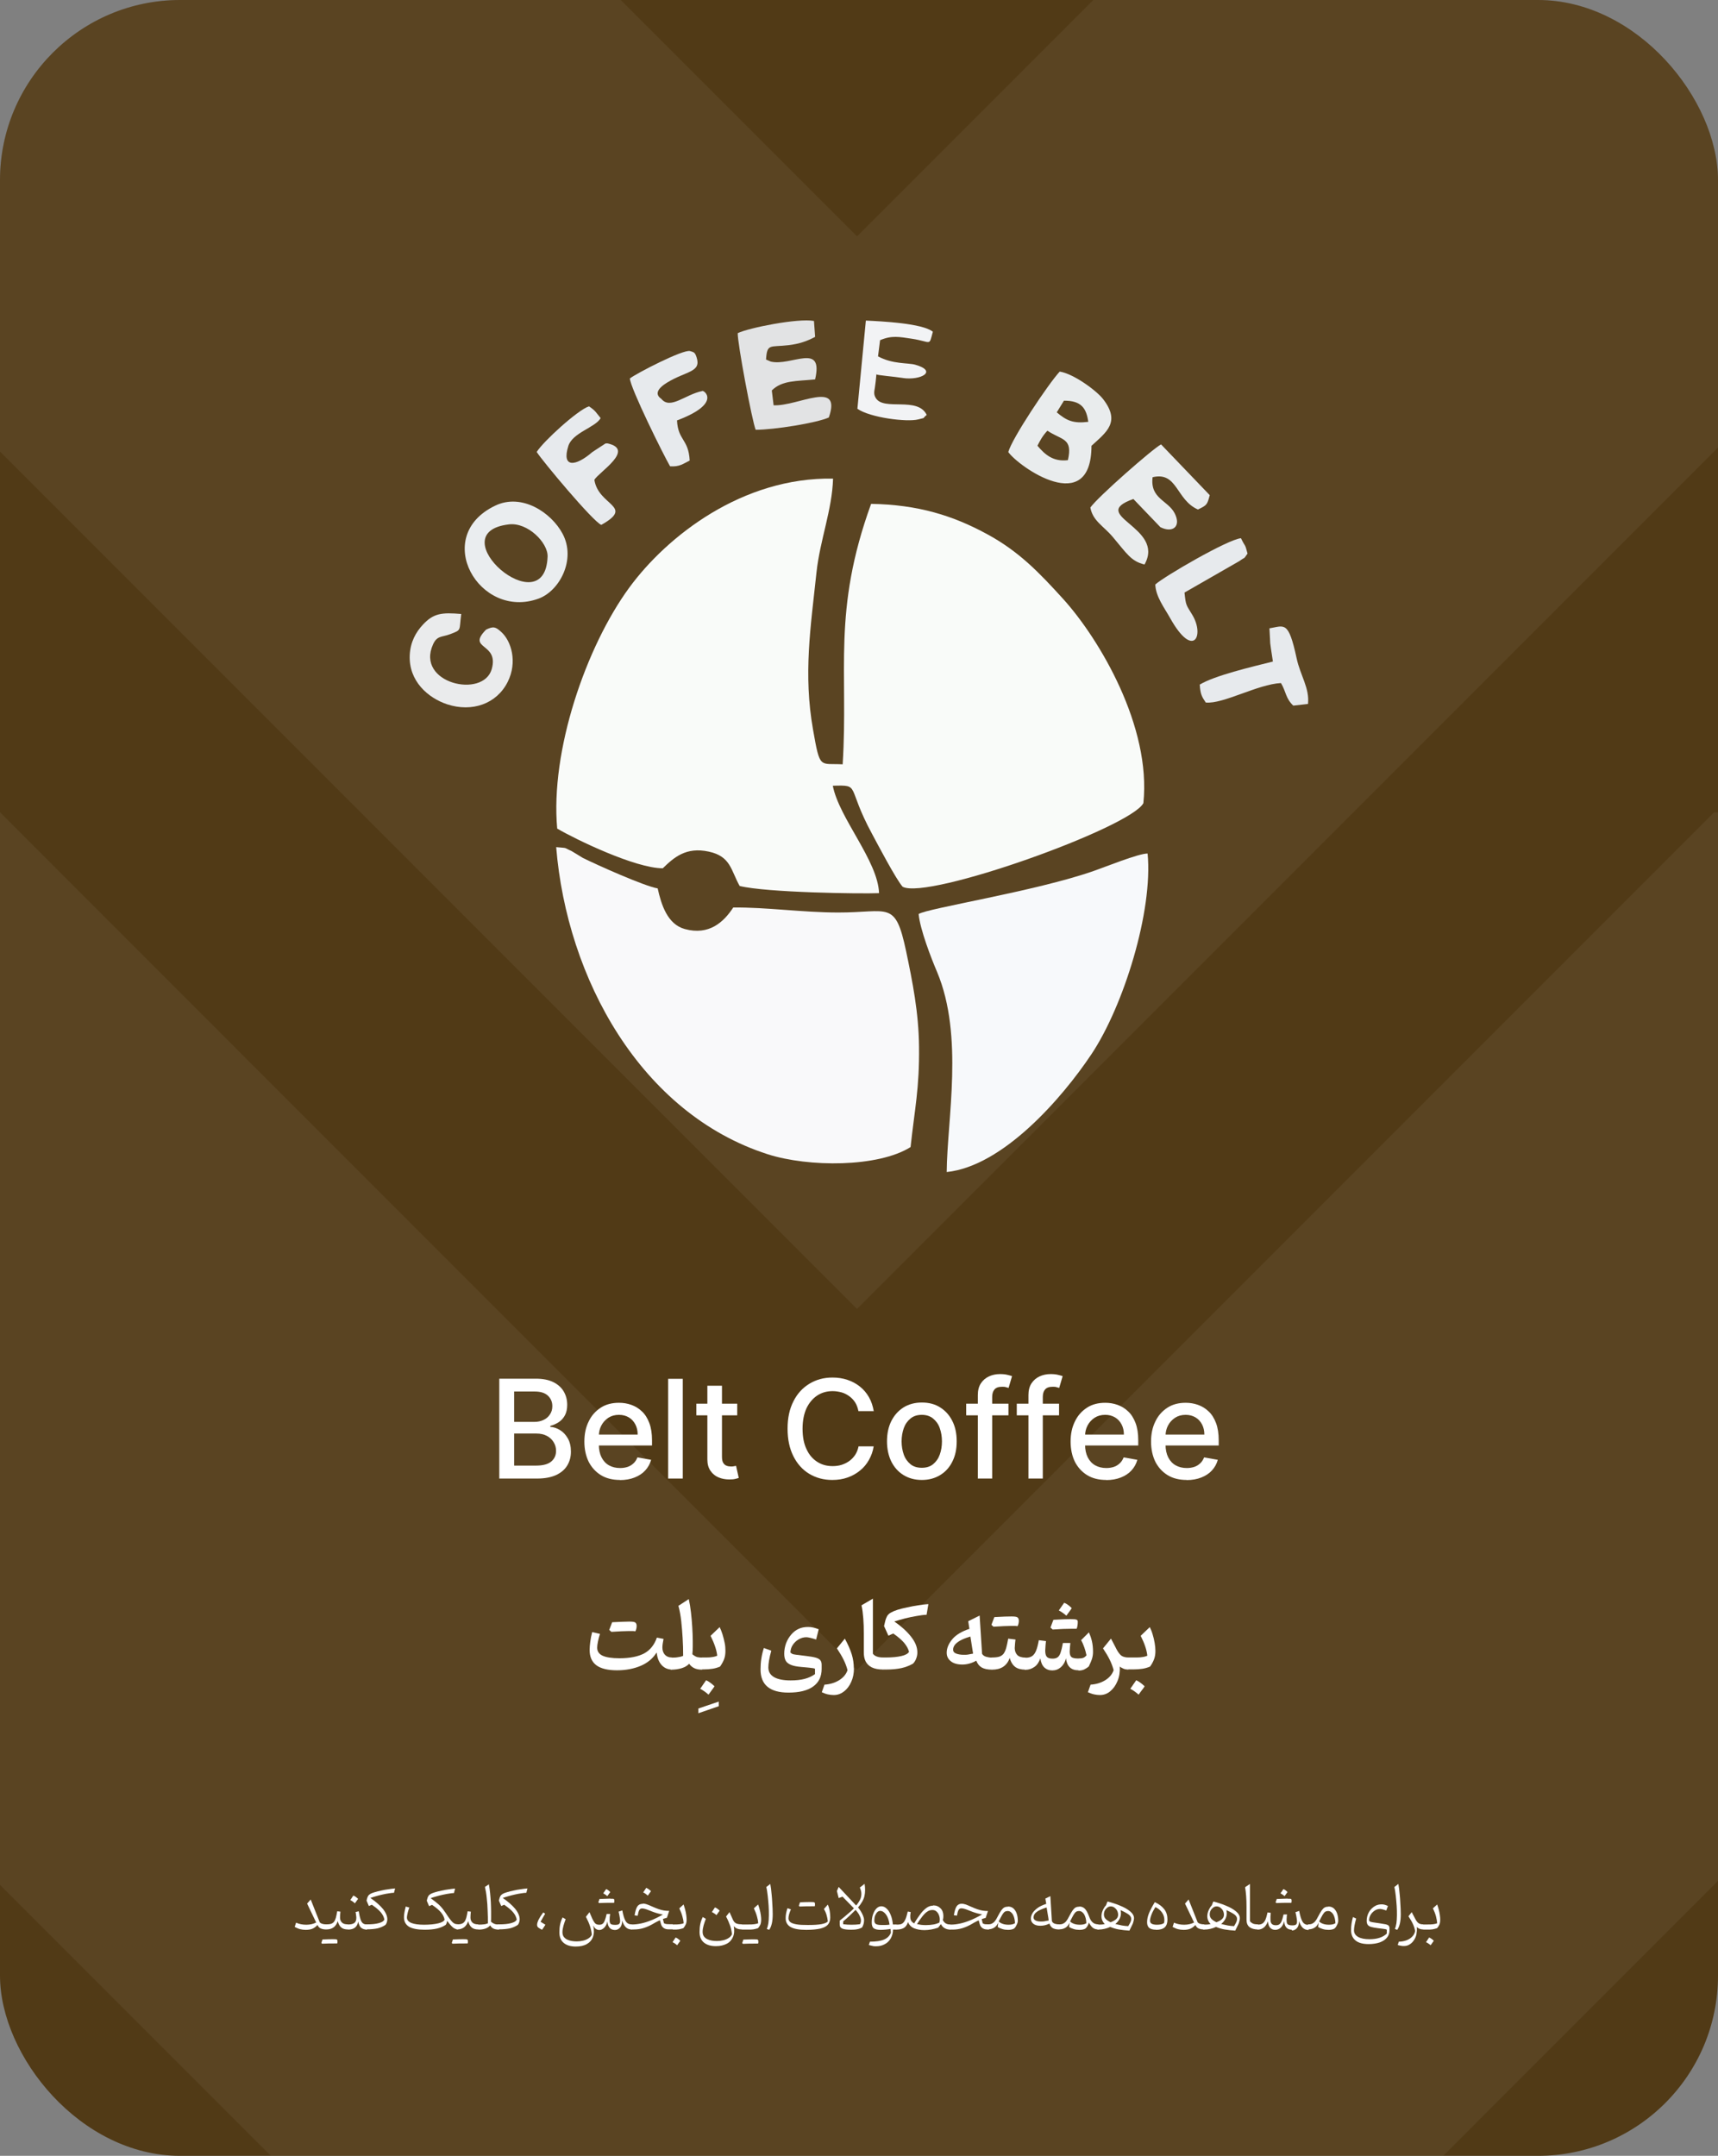
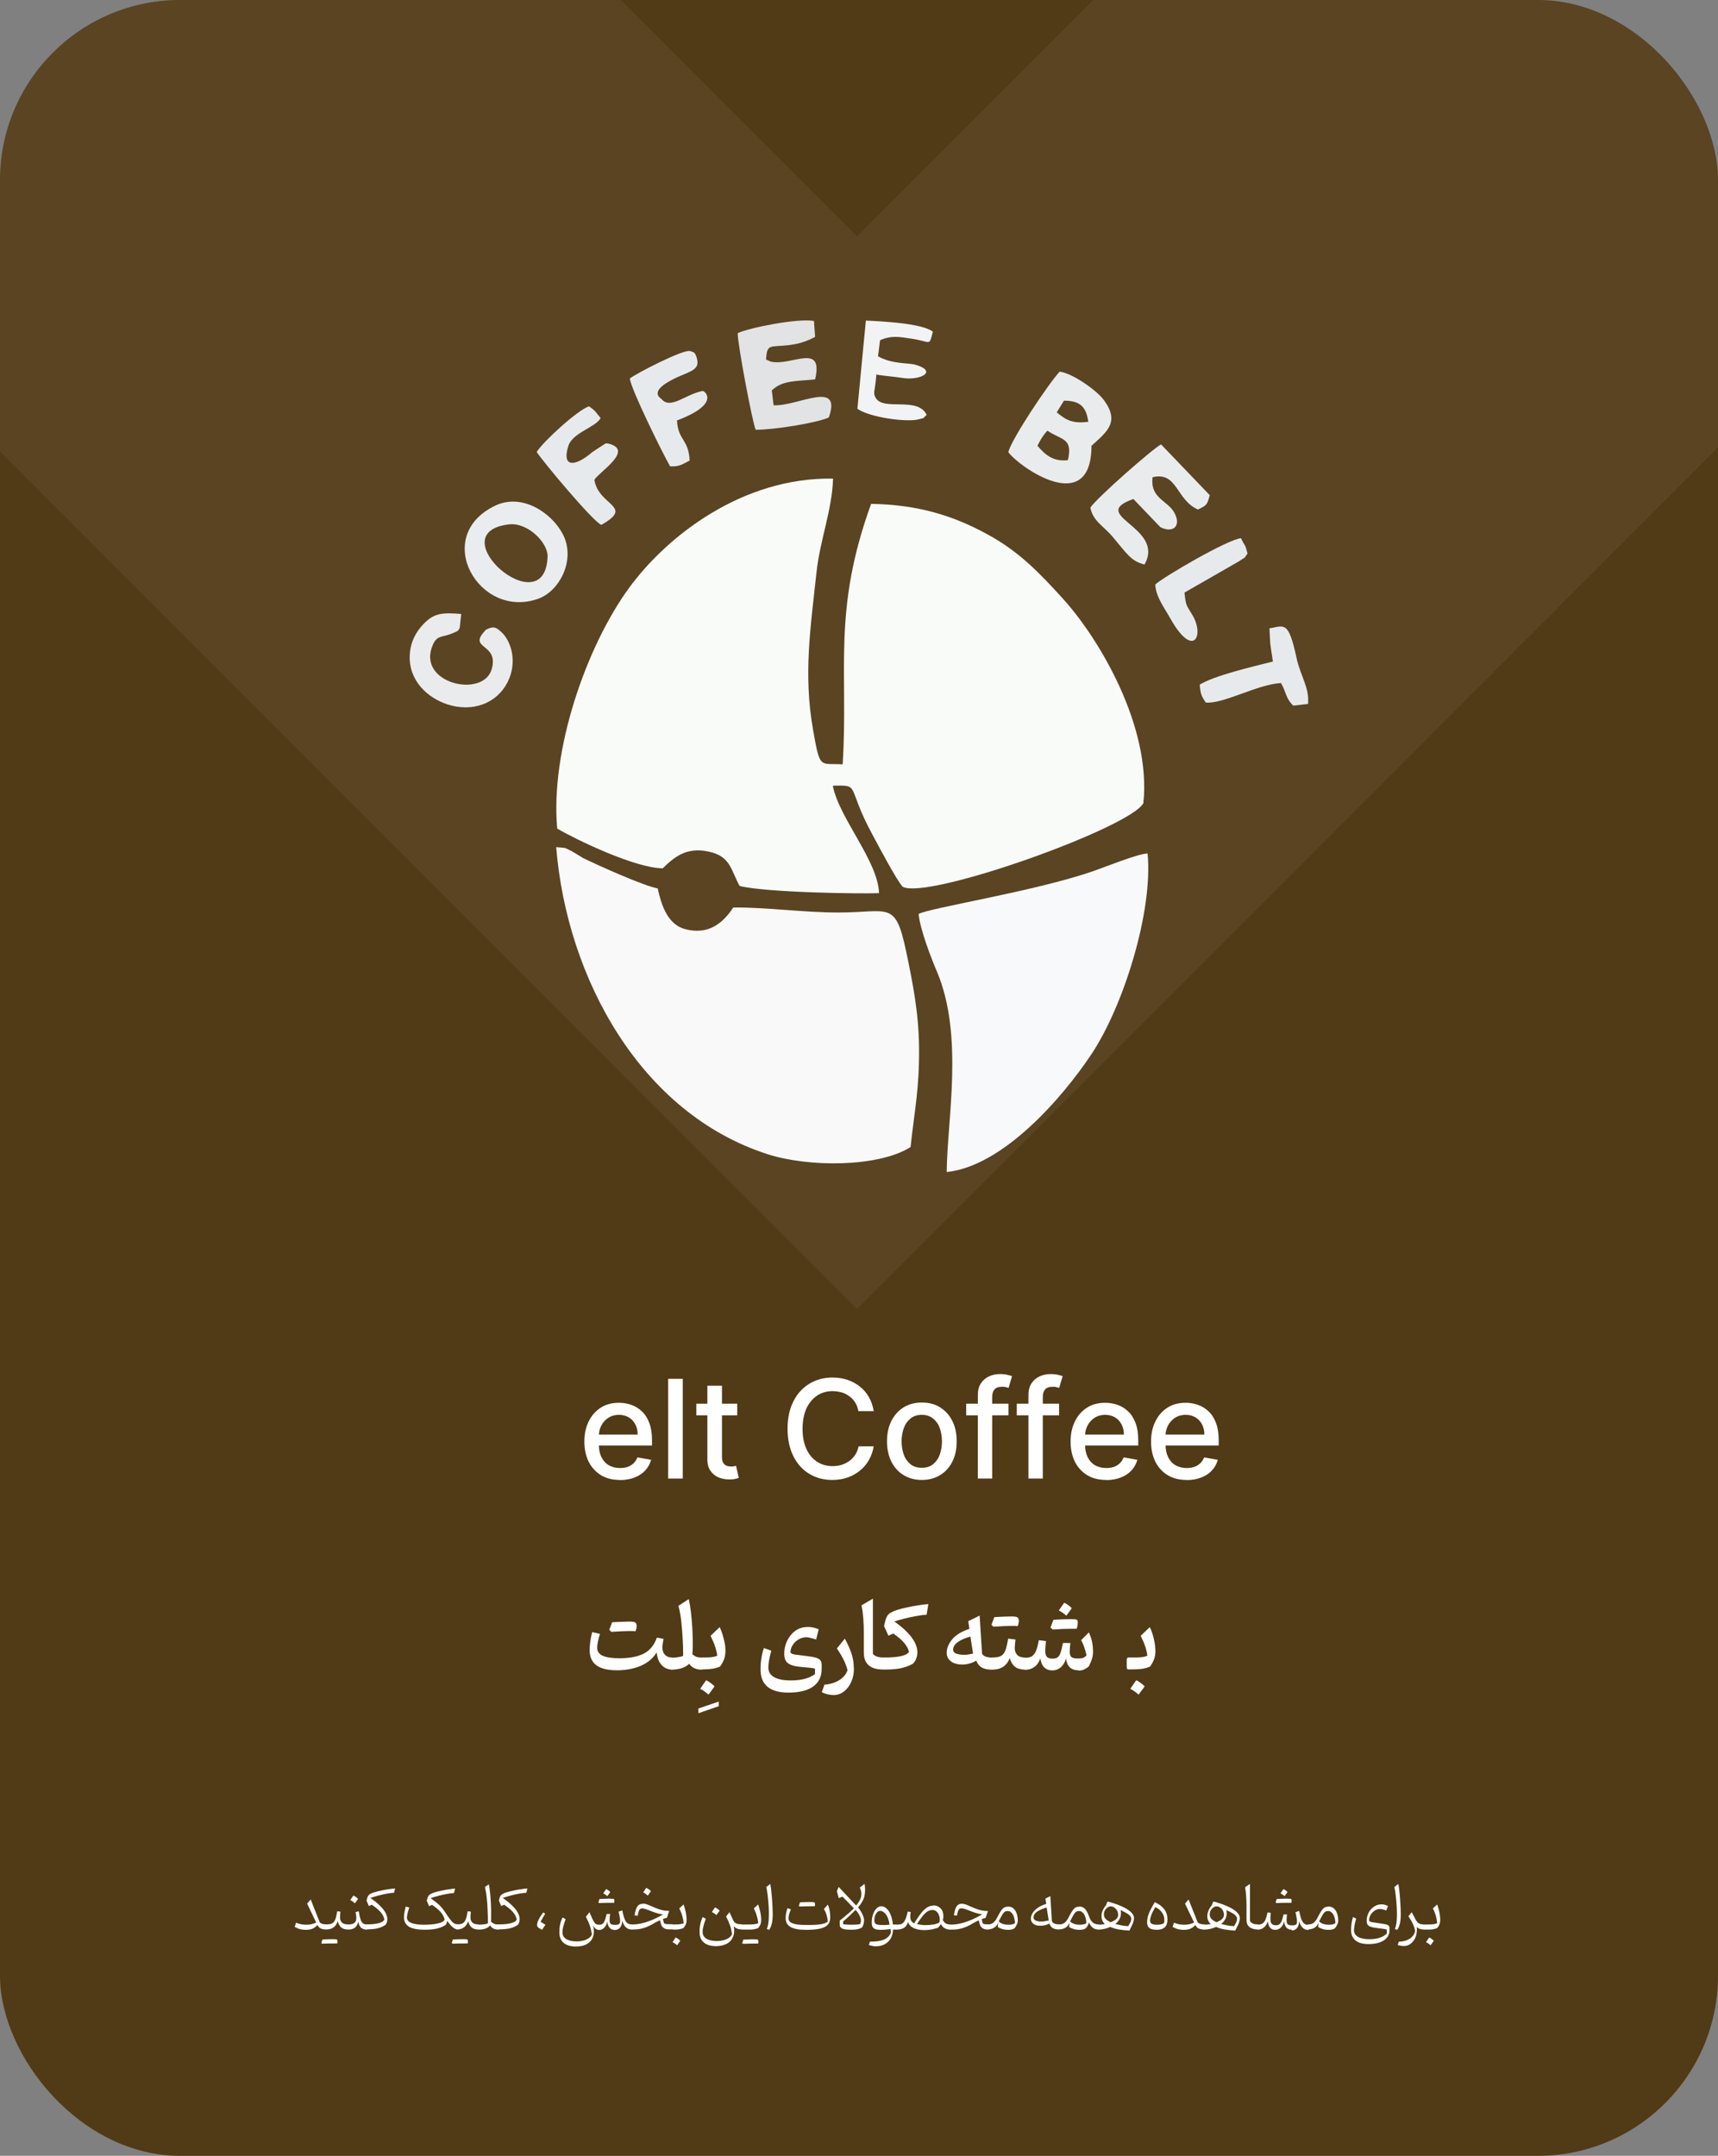
<svg xmlns="http://www.w3.org/2000/svg" id="Layer_2" data-name="Layer 2" viewBox="0 0 134.09 168.19">
  <rect x="0" y="0" width="134.09" height="168.19" fill="#808080" stroke="none" />
  <defs>
    <style>
      .cls-1 {
        fill: none;
      }

      .cls-2 {
        clip-path: url(#clippath);
      }

      .cls-3 {
        opacity: .12;
      }

      .cls-4 {
        fill: #fff;
      }

      .cls-5 {
        fill: #513a16;
      }

      .cls-6 {
        opacity: .44;
      }

      .cls-7 {
        fill: #f7f9fb;
      }

      .cls-7, .cls-8, .cls-9, .cls-10, .cls-11, .cls-12, .cls-13, .cls-14, .cls-15 {
        fill-rule: evenodd;
      }

      .cls-8 {
        fill: #f9f9fa;
      }

      .cls-9 {
        fill: #f9fbf9;
      }

      .cls-10 {
        fill: #f2f3f5;
      }

      .cls-11 {
        fill: #eaebec;
      }

      .cls-12 {
        fill: #eaedef;
      }

      .cls-13 {
        fill: #e2e3e4;
      }

      .cls-14 {
        fill: #e7eaed;
      }

      .cls-15 {
        fill: #e9eced;
      }
    </style>
    <clipPath id="clippath">
      <rect class="cls-1" width="134.09" height="168.19" rx="14.06" ry="14.06" />
    </clipPath>
  </defs>
  <g id="Layer_1-2" data-name="Layer 1">
    <g>
      <rect class="cls-5" width="134.09" height="168.19" rx="14.06" ry="14.06" />
      <g class="cls-6">
        <g class="cls-2">
          <g>
            <g class="cls-3">
              <polygon class="cls-4" points="133.79 -48.46 66.89 18.44 0 -48.45 0 35.23 66.89 102.12 134.09 34.92 134.09 -48.46 133.79 -48.46" />
            </g>
            <g class="cls-3">
-               <polygon class="cls-4" points="133.79 63.37 66.89 130.27 0 63.37 0 147.05 66.89 213.95 134.09 146.74 134.09 63.37 133.79 63.37" />
-             </g>
+               </g>
          </g>
        </g>
      </g>
      <g>
-         <path class="cls-4" d="M38.97,115.34v-7.78h2.85c.55,0,1.01,.09,1.37,.27,.36,.18,.63,.42,.81,.73s.27,.65,.27,1.04c0,.32-.06,.6-.18,.82s-.28,.4-.48,.53c-.2,.13-.42,.23-.66,.29v.08c.26,.01,.51,.1,.76,.25,.25,.15,.45,.37,.61,.65,.16,.28,.24,.62,.24,1.03s-.09,.75-.28,1.07c-.19,.32-.47,.56-.86,.75-.39,.18-.88,.28-1.49,.28h-2.98Zm1.17-4.41h1.57c.26,0,.5-.05,.71-.15,.21-.1,.38-.24,.5-.43,.13-.18,.19-.4,.19-.65,0-.32-.11-.59-.34-.81-.23-.22-.57-.33-1.04-.33h-1.6v2.37Zm0,3.41h1.69c.56,0,.96-.11,1.21-.33s.36-.49,.36-.82c0-.25-.06-.47-.19-.68s-.3-.37-.53-.49c-.23-.12-.5-.18-.81-.18h-1.74v2.49Z" />
        <path class="cls-4" d="M48.39,115.46c-.57,0-1.07-.12-1.48-.37-.41-.25-.73-.6-.96-1.04-.22-.45-.34-.98-.34-1.58s.11-1.12,.34-1.58c.22-.46,.54-.81,.94-1.07s.88-.38,1.42-.38c.33,0,.65,.05,.96,.16,.31,.11,.59,.28,.83,.51,.25,.23,.44,.54,.58,.91s.21,.82,.21,1.35v.4h-4.64v-.85h3.52c0-.3-.06-.56-.18-.79-.12-.23-.29-.42-.51-.55-.22-.13-.48-.2-.77-.2-.32,0-.6,.08-.83,.23-.24,.16-.42,.36-.55,.61s-.19,.52-.19,.81v.67c0,.39,.07,.72,.21,1,.14,.27,.33,.48,.58,.62,.25,.14,.54,.21,.87,.21,.21,0,.41-.03,.59-.09,.18-.06,.33-.16,.46-.28,.13-.12,.23-.28,.3-.46l1.07,.19c-.09,.32-.24,.59-.46,.83-.22,.24-.5,.42-.83,.55-.33,.13-.71,.2-1.14,.2Z" />
        <path class="cls-4" d="M53.29,107.57v7.78h-1.14v-7.78h1.14Z" />
        <path class="cls-4" d="M57.54,109.51v.91h-3.19v-.91h3.19Zm-2.33-1.4h1.14v5.52c0,.22,.03,.39,.1,.5,.07,.11,.15,.18,.26,.22,.1,.04,.22,.06,.34,.06,.09,0,.17,0,.24-.02s.12-.02,.16-.03l.21,.94c-.07,.03-.16,.05-.28,.08-.12,.03-.27,.04-.46,.04-.3,0-.58-.05-.84-.16s-.47-.28-.63-.52c-.16-.23-.24-.53-.24-.88v-5.75Z" />
        <path class="cls-4" d="M68.18,110.09h-1.18c-.05-.25-.13-.48-.25-.67s-.28-.36-.46-.49c-.18-.13-.38-.24-.6-.3s-.46-.1-.7-.1c-.45,0-.85,.11-1.2,.34-.35,.23-.63,.56-.84,.99-.2,.44-.31,.97-.31,1.6s.1,1.17,.31,1.6c.2,.44,.48,.76,.84,.99s.75,.33,1.2,.33c.25,0,.48-.03,.7-.1,.22-.07,.42-.17,.6-.3s.33-.29,.46-.48c.12-.19,.21-.41,.26-.66h1.18c-.06,.39-.19,.74-.37,1.06s-.41,.6-.7,.83c-.28,.23-.6,.41-.97,.54-.36,.13-.76,.19-1.19,.19-.67,0-1.27-.16-1.8-.48-.53-.32-.94-.78-1.24-1.38-.3-.6-.45-1.31-.45-2.14s.15-1.54,.46-2.14c.3-.6,.72-1.05,1.25-1.37,.53-.32,1.12-.48,1.8-.48,.41,0,.8,.06,1.16,.18,.36,.12,.68,.29,.97,.52s.52,.5,.71,.83,.31,.7,.38,1.12Z" />
        <path class="cls-4" d="M71.95,115.46c-.55,0-1.02-.13-1.43-.38-.41-.25-.72-.6-.95-1.05-.22-.45-.34-.98-.34-1.58s.11-1.13,.34-1.59c.23-.45,.54-.8,.95-1.06,.41-.25,.88-.38,1.43-.38s1.02,.12,1.43,.38,.72,.6,.95,1.06c.23,.45,.34,.98,.34,1.59s-.11,1.13-.34,1.58c-.22,.45-.54,.8-.95,1.05-.41,.25-.88,.38-1.43,.38Zm0-.95c.35,0,.65-.09,.88-.28s.41-.44,.52-.75,.17-.65,.17-1.03-.06-.71-.17-1.03-.29-.56-.52-.75c-.23-.19-.53-.29-.88-.29s-.65,.09-.89,.29c-.23,.19-.41,.44-.52,.75s-.17,.66-.17,1.03,.06,.72,.17,1.03,.29,.56,.52,.75c.23,.19,.53,.28,.89,.28Z" />
        <path class="cls-4" d="M78.71,109.51v.91h-3.3v-.91h3.3Zm-2.39,5.83v-6.51c0-.36,.08-.67,.24-.91,.16-.24,.37-.42,.63-.54s.55-.18,.86-.18c.23,0,.42,.02,.58,.06,.16,.04,.28,.07,.36,.1l-.27,.92c-.05-.02-.12-.03-.21-.06s-.18-.03-.3-.03c-.28,0-.47,.07-.59,.21-.12,.14-.18,.33-.18,.59v6.36h-1.14Z" />
        <path class="cls-4" d="M82.66,109.51v.91h-3.3v-.91h3.3Zm-2.39,5.83v-6.51c0-.36,.08-.67,.24-.91,.16-.24,.37-.42,.63-.54s.55-.18,.86-.18c.23,0,.42,.02,.58,.06,.16,.04,.28,.07,.36,.1l-.27,.92c-.05-.02-.12-.03-.21-.06s-.18-.03-.3-.03c-.28,0-.47,.07-.59,.21-.12,.14-.18,.33-.18,.59v6.36h-1.14Z" />
        <path class="cls-4" d="M86.34,115.46c-.57,0-1.07-.12-1.48-.37-.41-.25-.73-.6-.96-1.04-.22-.45-.34-.98-.34-1.58s.11-1.12,.34-1.58c.22-.46,.54-.81,.94-1.07s.88-.38,1.42-.38c.33,0,.65,.05,.96,.16,.31,.11,.59,.28,.83,.51,.25,.23,.44,.54,.58,.91s.21,.82,.21,1.35v.4h-4.64v-.85h3.52c0-.3-.06-.56-.18-.79-.12-.23-.29-.42-.51-.55-.22-.13-.48-.2-.77-.2-.32,0-.6,.08-.83,.23-.24,.16-.42,.36-.55,.61s-.19,.52-.19,.81v.67c0,.39,.07,.72,.21,1,.14,.27,.33,.48,.58,.62,.25,.14,.54,.21,.87,.21,.21,0,.41-.03,.59-.09,.18-.06,.33-.16,.46-.28,.13-.12,.23-.28,.3-.46l1.07,.19c-.09,.32-.24,.59-.46,.83-.22,.24-.5,.42-.83,.55-.33,.13-.71,.2-1.14,.2Z" />
        <path class="cls-4" d="M92.62,115.46c-.57,0-1.07-.12-1.48-.37-.41-.25-.73-.6-.96-1.04-.22-.45-.34-.98-.34-1.58s.11-1.12,.34-1.58c.22-.46,.54-.81,.94-1.07s.88-.38,1.42-.38c.33,0,.65,.05,.96,.16,.31,.11,.59,.28,.83,.51,.25,.23,.44,.54,.58,.91s.21,.82,.21,1.35v.4h-4.64v-.85h3.52c0-.3-.06-.56-.18-.79-.12-.23-.29-.42-.51-.55-.22-.13-.48-.2-.77-.2-.32,0-.6,.08-.83,.23-.24,.16-.42,.36-.55,.61s-.19,.52-.19,.81v.67c0,.39,.07,.72,.21,1,.14,.27,.33,.48,.58,.62,.25,.14,.54,.21,.87,.21,.21,0,.41-.03,.59-.09,.18-.06,.33-.16,.46-.28,.13-.12,.23-.28,.3-.46l1.07,.19c-.09,.32-.24,.59-.46,.83-.22,.24-.5,.42-.83,.55-.33,.13-.71,.2-1.14,.2Z" />
      </g>
      <g>
        <path class="cls-4" d="M51.23,128.95c-.28,.44-.68,.78-1.22,1.01-.54,.23-1.16,.35-1.86,.35s-1.25-.13-1.6-.39c-.35-.26-.53-.66-.53-1.2,0-.18,.02-.39,.05-.63,.03-.24,.08-.5,.15-.76l.61,.14c-.07,.2-.12,.4-.16,.6-.04,.2-.06,.36-.06,.47,0,.29,.14,.5,.42,.63,.28,.13,.72,.2,1.32,.2,.82,0,1.46-.13,1.93-.38,.46-.25,.79-.66,.99-1.23l.52,.1c-.06,.3-.09,.52-.09,.67,0,.24,.07,.43,.2,.57,.13,.14,.31,.21,.54,.21h0v.94h0c-.32,0-.59-.12-.8-.35s-.34-.55-.38-.95Zm-1.76-1.7h-.44c-.24,0-.68,.02-1.31,.06l-.17-.15c.08-.21,.16-.41,.23-.6,.64-.03,1.08-.05,1.33-.05s.4,.02,.47,.07,.11,.14,.11,.27-.03,.27-.09,.41c-.03,0-.08,0-.13,0Z" />
        <path class="cls-4" d="M53.76,124.76c.07,.32,.13,.67,.17,1.04s.08,.75,.1,1.13c.02,.38,.04,.74,.04,1.08,0,.09,0,.24,0,.44,0,.2-.01,.4-.03,.61,.15,.12,.27,.19,.38,.22,.11,.02,.24,.04,.37,.04h0v.94h0c-.25,0-.45-.04-.61-.12s-.29-.19-.39-.34c-.16,.17-.37,.28-.6,.35-.24,.07-.5,.11-.78,.11-.04,0-.08-.02-.1-.06-.02-.04-.03-.1-.03-.19v-.44c0-.09,.01-.16,.03-.19,.02-.04,.05-.06,.1-.06,.17,0,.33,0,.49-.03,.16-.02,.3-.05,.42-.11,0-.45-.01-.91-.04-1.37s-.06-.91-.11-1.34c-.05-.43-.12-.83-.22-1.19l.8-.52Z" />
        <path class="cls-4" d="M54.51,133.29l1.59-.54v.36l-1.59,.55v-.37Z" />
        <path class="cls-4" d="M55.11,131.09c.11,.04,.22,.11,.33,.19,.11,.08,.22,.17,.33,.28-.08,.11-.15,.22-.23,.32-.08,.11-.16,.22-.24,.33-.2-.18-.41-.33-.65-.46,.08-.11,.16-.22,.23-.33,.08-.11,.15-.22,.23-.33Zm-.31-.84s-.08-.02-.1-.06c-.02-.04-.03-.1-.03-.19v-.44c0-.09,.01-.16,.03-.19,.02-.04,.05-.06,.1-.06h.22c.19,0,.38,0,.55-.03,.17-.02,.31-.06,.41-.11-.05-.45-.23-.97-.52-1.55l.71-.68c.08,.16,.15,.35,.22,.56,.07,.22,.12,.44,.17,.67s.06,.44,.06,.63c0,.23-.03,.44-.1,.63s-.18,.39-.32,.59c-.19,.08-.39,.14-.59,.17s-.44,.05-.7,.05h-.1Z" />
        <path class="cls-4" d="M63.7,127.91c-.16-.05-.31-.1-.45-.13-.13-.03-.24-.05-.31-.05-.22,0-.42,.06-.61,.17-.19,.11-.34,.26-.46,.44-.12,.18-.17,.38-.18,.58,.04,.04,.09,.08,.15,.11,.06,.03,.17,.05,.33,.07s.4,.05,.73,.09c.33,.04,.58,.08,.76,.13,.18,.05,.3,.12,.37,.21,.07,.09,.1,.21,.1,.35v.32c0,.6-.22,1.06-.67,1.38s-1.09,.47-1.92,.47c-1.45,0-2.18-.6-2.18-1.81,0-.56,.08-1.12,.26-1.67l.58,.21c-.16,.57-.23,1.01-.23,1.31,0,.33,.15,.58,.44,.75s.73,.26,1.29,.26c.43,0,.8-.04,1.1-.12,.31-.08,.58-.21,.81-.37v-.42s-.07-.03-.12-.04c-.06-.01-.16-.02-.3-.04-.14-.01-.35-.04-.64-.06-.35-.03-.62-.08-.81-.16s-.33-.18-.41-.32c-.08-.14-.12-.32-.12-.56,0-.28,.05-.54,.14-.8,.1-.26,.23-.48,.4-.68,.17-.2,.36-.35,.58-.45,.21-.1,.46-.15,.75-.15,.25,0,.52,.06,.82,.18l-.2,.8Z" />
        <path class="cls-4" d="M66.65,130.16c0,.39-.07,.74-.21,1.05-.14,.32-.33,.57-.57,.75-.24,.19-.5,.28-.8,.28-.15,0-.3-.02-.45-.05-.15-.03-.31-.09-.48-.17l.21-.59c.45-.03,.83-.15,1.15-.35,.32-.2,.54-.46,.65-.78-.07-.27-.17-.54-.3-.8-.13-.27-.31-.57-.53-.9l.62-.76c.25,.46,.43,.87,.54,1.23,.11,.36,.16,.72,.16,1.08Z" />
        <path class="cls-4" d="M68.13,124.73v4.29c.07,.09,.16,.16,.29,.21s.29,.08,.51,.08h0v.94h0c-.37,0-.67-.06-.89-.17-.22-.11-.38-.27-.48-.47-.1-.2-.14-.43-.14-.7v-1.45c0-.43-.01-.83-.04-1.2-.03-.38-.07-.72-.14-1.02l.89-.52Z" />
        <path class="cls-4" d="M72.46,125.15l-.14,.83c-.21,0-.47,.04-.76,.09-.3,.05-.6,.11-.91,.19-.31,.08-.59,.16-.85,.24,.55,.38,.98,.77,1.31,1.19s.49,.82,.49,1.23c0,.16-.03,.31-.09,.47-.06,.16-.14,.29-.25,.4-.28,.16-.59,.28-.91,.35-.33,.07-.73,.11-1.2,.11h-.21s-.08-.02-.1-.06c-.02-.04-.03-.1-.03-.19v-.44c0-.09,.01-.16,.03-.19,.02-.04,.05-.06,.1-.06h.21c.48,0,.88-.04,1.19-.11s.52-.18,.61-.33c-.06-.24-.19-.47-.38-.7-.19-.22-.47-.47-.85-.73l-.38,.17-.34-.75,.08-.34c.04-.18,.1-.33,.16-.44,.07-.11,.16-.2,.29-.27,.12-.07,.3-.15,.52-.22,.22-.07,.47-.13,.76-.19,.28-.06,.57-.12,.85-.16,.29-.04,.55-.08,.79-.09Z" />
        <path class="cls-4" d="M75.66,127.06l-.09-.58,.89-.44,.19,2.98c.06,.11,.16,.18,.3,.23,.14,.04,.3,.07,.48,.07h0v.94h0c-.35,0-.62-.06-.81-.17s-.33-.29-.42-.53c-.36,.2-.72,.3-1.09,.3s-.68-.08-.89-.25c-.22-.17-.33-.39-.33-.67,0-.36,.15-.71,.44-1.06,.29-.34,.74-.61,1.35-.81Zm.1,.61c-.24,.07-.47,.15-.68,.25-.21,.1-.37,.21-.5,.34-.12,.13-.19,.28-.19,.44,0,.14,.08,.25,.25,.31,.17,.06,.36,.09,.58,.09,.14,0,.27,0,.4-.03s.24-.04,.33-.06c-.03-.22-.07-.43-.1-.63-.03-.2-.07-.44-.11-.7Z" />
        <path class="cls-4" d="M77.43,130.25s-.08-.02-.1-.06c-.02-.04-.03-.1-.03-.19v-.44c0-.09,.01-.16,.03-.19,.02-.04,.05-.06,.1-.06,.23,0,.41-.02,.55-.06s.25-.12,.34-.22c.08-.11,.15-.25,.21-.45,.05-.19,.11-.44,.16-.74l.57,.07c-.02,.13-.03,.25-.04,.36,0,.11-.02,.21-.02,.31,0,.22,.07,.4,.2,.54,.13,.13,.35,.2,.65,.2h0v.94h0c-.35,0-.63-.07-.82-.22s-.34-.38-.42-.7c-.11,.32-.29,.55-.52,.7s-.52,.22-.86,.22Zm1.86-3.4h-.44c-.24,0-.68,.02-1.31,.06l-.16-.15c.08-.21,.16-.41,.23-.6,.64-.04,1.08-.05,1.33-.05s.4,.02,.47,.07c.07,.05,.11,.14,.11,.27s-.03,.27-.09,.41c-.03,0-.08,0-.13,0Z" />
        <path class="cls-4" d="M84.17,130.31c-.29,0-.52-.08-.68-.24-.16-.16-.26-.4-.29-.7-.07,.3-.21,.53-.4,.7-.2,.17-.42,.25-.67,.25s-.46-.08-.63-.24c-.16-.16-.26-.4-.3-.7-.11,.3-.26,.53-.47,.67-.2,.14-.43,.22-.68,.22-.04,0-.08-.02-.1-.06-.02-.04-.03-.1-.03-.19v-.44c0-.09,.01-.16,.03-.19,.02-.04,.05-.06,.1-.06,.21,0,.38-.04,.51-.13,.13-.09,.23-.23,.31-.43,.08-.2,.15-.47,.21-.81l.56,.07c-.02,.13-.03,.27-.04,.41s-.02,.25-.02,.33c0,.22,.04,.39,.12,.48,.08,.1,.23,.15,.45,.15,.16,0,.29-.03,.39-.1,.1-.07,.18-.19,.24-.37,.06-.18,.12-.42,.18-.75h.58c-.01,.08-.02,.19-.03,.33-.01,.14-.02,.25-.02,.34,0,.21,.05,.36,.14,.43s.26,.11,.51,.11c.18,0,.31-.02,.4-.05s.18-.1,.26-.2c-.04-.21-.1-.42-.17-.62s-.15-.39-.25-.56l.61-.61c.09,.2,.17,.42,.23,.67,.06,.25,.09,.54,.09,.85,0,.17-.02,.33-.07,.51-.05,.17-.14,.38-.26,.63-.13,.11-.25,.18-.37,.24-.12,.05-.26,.08-.42,.08Zm-.14-3.24h-.37c-.43,0-.93,.02-1.5,.06-.04-.04-.09-.09-.17-.15,.08-.21,.15-.42,.23-.61,.64-.04,1.08-.05,1.33-.05s.4,.01,.47,.04c.07,.03,.1,.08,.1,.16,0,.23-.03,.41-.09,.55Zm-1.39-1.43c.19-.27,.33-.47,.42-.6,.18,.07,.38,.21,.59,.42-.07,.11-.14,.21-.21,.3-.07,.09-.14,.19-.21,.29-.18-.16-.38-.3-.59-.41Z" />
-         <path class="cls-4" d="M86.72,127.85l.35,.67c.1,.21,.2,.37,.29,.48,.09,.12,.19,.2,.3,.24s.24,.07,.4,.07h0v.94h0c-.14,0-.26-.02-.36-.06s-.21-.1-.3-.17c.02,.42-.04,.8-.18,1.13-.14,.34-.33,.6-.57,.8-.24,.2-.51,.29-.81,.29-.15,0-.29-.02-.44-.05-.15-.03-.31-.09-.49-.17l.21-.59c.45-.03,.83-.15,1.15-.35,.32-.2,.54-.46,.65-.78-.07-.27-.17-.53-.3-.8-.13-.27-.31-.57-.53-.9l.62-.76Z" />
        <path class="cls-4" d="M88.07,130.25s-.08-.02-.1-.06c-.02-.04-.03-.1-.03-.19v-.44c0-.09,.01-.16,.03-.19,.02-.04,.05-.06,.1-.06h.52c.19,0,.38,0,.55-.03,.17-.02,.31-.06,.41-.11-.05-.46-.23-.98-.52-1.55l.71-.68c.08,.16,.16,.35,.22,.56,.07,.22,.12,.44,.16,.67s.06,.44,.06,.63c0,.23-.03,.44-.1,.63-.07,.19-.17,.39-.32,.59-.19,.08-.39,.14-.59,.17s-.44,.05-.7,.05h-.41Zm.61,.84c.11,.04,.22,.11,.33,.19,.11,.08,.22,.17,.33,.28-.07,.11-.15,.22-.23,.32s-.16,.22-.24,.33c-.2-.18-.41-.33-.65-.46,.08-.11,.16-.22,.23-.33,.08-.11,.15-.22,.23-.33Z" />
      </g>
      <g>
        <path class="cls-4" d="M24.68,149.99l-.71-1.48,.28-.32,.71,1.79c.1,.1,.27,.15,.51,.15h0v.4h0c-.19,0-.33-.03-.44-.08-.11-.05-.19-.14-.25-.27-.12,.13-.25,.23-.39,.29-.14,.06-.32,.09-.53,.09-.16,0-.29-.02-.42-.05s-.27-.09-.44-.18l.11-.33c.25,.11,.51,.16,.8,.16s.54-.06,.76-.17Z" />
        <path class="cls-4" d="M26.08,151.62c-.25,0-.57,0-.94,.02l-.06-.06c.04-.11,.07-.2,.09-.27,.38-.02,.66-.02,.82-.02s.26,0,.3,.03c.04,.02,.05,.06,.05,.13s0,.12-.02,.17h-.24Zm-.61-1.1s-.07-.05-.07-.15v-.09c0-.1,.02-.15,.07-.15,.15,0,.27-.01,.36-.04,.1-.03,.17-.08,.23-.15,.06-.07,.11-.18,.15-.31s.07-.31,.11-.52l.25,.03c-.02,.18-.03,.33-.03,.46,0,.17,.05,.29,.15,.39s.25,.14,.46,.14h0v.4h0c-.22,0-.4-.05-.52-.16-.13-.11-.21-.27-.27-.49-.07,.22-.18,.38-.33,.49s-.34,.16-.57,.16Z" />
        <path class="cls-4" d="M27.16,150.53s-.07-.05-.07-.15v-.09c0-.1,.02-.15,.07-.15,.23,0,.39-.04,.5-.12,.1-.08,.15-.21,.15-.38,0-.06,0-.14-.02-.24-.01-.1-.02-.17-.04-.23l.25-.06c.04,.27,.09,.48,.14,.63,.05,.15,.11,.25,.19,.31,.08,.06,.18,.09,.31,.09h0v.4h0c-.19,0-.34-.05-.45-.14-.11-.09-.18-.25-.23-.49-.04,.22-.13,.38-.26,.48-.13,.1-.31,.15-.55,.15Zm.43-2.64c.11,.04,.23,.13,.36,.25-.08,.12-.17,.24-.25,.35-.05-.05-.11-.09-.17-.14-.06-.04-.12-.08-.19-.11,.04-.06,.08-.12,.12-.18,.04-.06,.08-.12,.12-.18Z" />
        <path class="cls-4" d="M30.84,147.32l-.09,.35c-.1,0-.23,.01-.39,.04-.15,.02-.32,.05-.49,.09s-.35,.08-.51,.13-.32,.09-.45,.14c.42,.29,.75,.58,.98,.86,.23,.29,.34,.56,.34,.81,0,.08-.01,.15-.04,.23-.02,.08-.06,.14-.1,.2-.18,.12-.38,.21-.61,.27-.23,.05-.52,.08-.86,.08h-.05s-.07-.05-.07-.15v-.09c0-.1,.02-.15,.07-.15h.06c.39,0,.71-.03,.95-.1,.25-.07,.38-.16,.42-.28-.04-.2-.13-.38-.28-.56-.15-.18-.38-.37-.7-.59l-.23,.1-.18-.42,.02-.09c.03-.12,.06-.21,.1-.27,.04-.07,.1-.12,.18-.17,.08-.04,.19-.09,.34-.13,.16-.05,.33-.09,.52-.13,.19-.04,.37-.08,.56-.1,.18-.03,.35-.05,.5-.06Z" />
        <path class="cls-4" d="M33.59,148.07c.28,.2,.5,.38,.67,.53,.17,.16,.31,.33,.43,.51l.08,.11c.13,.2,.24,.36,.33,.48,.09,.12,.17,.21,.23,.27,.07,.06,.13,.1,.19,.12,.06,.02,.13,.03,.21,.03h0v.4h0c-.13,0-.26-.05-.38-.15-.12-.1-.27-.27-.45-.51-.02,.12-.05,.22-.11,.31-.2,.13-.43,.23-.69,.29-.26,.06-.58,.09-.96,.09-.54,0-.95-.08-1.21-.23-.26-.16-.4-.4-.4-.75,0-.11,.01-.24,.04-.39,.03-.15,.06-.29,.1-.44l.28,.08c-.03,.07-.06,.16-.09,.26s-.05,.19-.07,.29-.03,.17-.03,.23c0,.18,.11,.32,.34,.42,.23,.09,.56,.14,1,.14s.82-.04,1.11-.11c.29-.07,.45-.17,.49-.29-.04-.2-.13-.38-.28-.56-.15-.18-.38-.38-.7-.59l-.23,.1-.18-.42,.02-.09c.03-.12,.06-.21,.1-.27,.04-.07,.1-.12,.18-.17,.08-.04,.19-.09,.33-.13,.16-.05,.33-.09,.52-.13,.19-.04,.37-.08,.56-.1,.18-.03,.35-.05,.5-.06l-.09,.35c-.1,0-.23,.01-.38,.04-.15,.02-.32,.05-.49,.09-.17,.04-.35,.08-.51,.13-.17,.05-.32,.09-.45,.14Z" />
        <path class="cls-4" d="M36.26,151.62c-.25,0-.57,0-.94,.02l-.06-.06c.04-.11,.07-.2,.09-.27,.38-.02,.66-.02,.82-.02s.26,0,.3,.03c.04,.02,.05,.06,.05,.13s0,.12-.02,.17h-.24Zm-.61-1.1s-.07-.05-.07-.15v-.09c0-.1,.02-.15,.07-.15,.15,0,.27-.01,.36-.04,.1-.03,.17-.08,.23-.15,.06-.07,.11-.18,.15-.31s.07-.31,.11-.52l.25,.03c-.02,.18-.03,.33-.03,.46,0,.17,.05,.29,.15,.39s.25,.14,.46,.14h0v.4h0c-.22,0-.4-.05-.52-.16-.13-.11-.21-.27-.27-.49-.07,.22-.18,.38-.33,.49s-.34,.16-.57,.16Z" />
        <path class="cls-4" d="M38.15,146.98c.04,.2,.07,.42,.1,.68,.03,.25,.04,.5,.06,.76,.01,.25,.02,.49,.02,.7,0,.04,0,.1,0,.18,0,.08,0,.18,0,.29,0,.11,0,.22-.01,.33,.08,.07,.15,.12,.22,.15,.06,.03,.13,.05,.19,.06,.06,0,.13,.01,.21,.01h0v.4h0c-.18,0-.33-.03-.43-.08-.1-.05-.19-.13-.25-.25-.1,.12-.24,.21-.4,.26-.16,.05-.32,.07-.49,.07-.05,0-.07-.05-.07-.15v-.09c0-.1,.02-.15,.07-.15,.13,0,.26,0,.39-.02,.13-.01,.23-.04,.32-.08,0-.32,0-.64-.02-.99-.01-.34-.03-.67-.07-.99-.03-.32-.08-.61-.14-.86l.32-.21Z" />
        <path class="cls-4" d="M41.17,147.32l-.09,.35c-.1,0-.23,.01-.39,.04-.15,.02-.32,.05-.49,.09s-.35,.08-.51,.13-.32,.09-.45,.14c.42,.29,.75,.58,.98,.86,.23,.29,.34,.56,.34,.81,0,.08-.01,.15-.04,.23-.02,.08-.06,.14-.1,.2-.18,.12-.38,.21-.61,.27-.23,.05-.52,.08-.86,.08h-.05s-.07-.05-.07-.15v-.09c0-.1,.02-.15,.07-.15h.06c.39,0,.71-.03,.95-.1,.25-.07,.38-.16,.42-.28-.04-.2-.13-.38-.28-.56-.15-.18-.38-.37-.7-.59l-.23,.1-.18-.42,.02-.09c.03-.12,.06-.21,.1-.27,.04-.07,.1-.12,.18-.17,.08-.04,.19-.09,.34-.13,.16-.05,.33-.09,.52-.13,.19-.04,.37-.08,.56-.1,.18-.03,.35-.05,.5-.06Z" />
        <path class="cls-4" d="M42.3,150.55c-.14-.07-.24-.13-.3-.18-.05-.05-.08-.12-.08-.2,0-.11,.04-.24,.12-.41,.08-.16,.2-.35,.36-.56l.15,.1c-.06,.1-.12,.21-.18,.31-.06,.1-.12,.21-.18,.32,.08,.05,.15,.09,.2,.12,.05,.03,.11,.07,.18,.11-.04,.07-.09,.14-.13,.2-.04,.07-.09,.13-.14,.2Z" />
        <path class="cls-4" d="M46.3,150.23c.08,.34,.07,.63-.02,.88s-.25,.43-.48,.56-.52,.19-.86,.19c-.4,0-.71-.09-.94-.28s-.34-.47-.34-.83c0-.23,.02-.44,.06-.62,.04-.18,.1-.36,.19-.54l.24,.14c-.06,.16-.12,.32-.17,.5-.05,.18-.08,.35-.08,.51,0,.14,.03,.26,.1,.36,.07,.09,.16,.17,.27,.22s.23,.09,.36,.11c.13,.02,.26,.03,.39,.03,.17,0,.34-.02,.5-.06,.16-.04,.3-.1,.42-.18,.12-.08,.2-.17,.25-.29-.02-.22-.07-.44-.14-.66s-.18-.46-.32-.73l.28-.36,.21,.49c.07,.15,.14,.27,.21,.36,.08,.09,.19,.13,.34,.13,.11,0,.19-.02,.26-.07,.07-.05,.12-.13,.17-.25,.05-.12,.1-.3,.15-.52h.27c0,.06-.02,.14-.03,.24,0,.1-.01,.18-.01,.25,0,.14,.03,.24,.09,.29s.18,.07,.35,.07c.15,0,.25-.02,.3-.07,.05-.05,.08-.12,.08-.21,0-.06,0-.17-.03-.31-.02-.14-.05-.29-.09-.44l.29-.1c.07,.37,.15,.64,.25,.82,.1,.18,.26,.27,.47,.27h.02v.4h-.02c-.18,0-.33-.06-.45-.18-.12-.12-.21-.29-.28-.51,0,.25-.06,.43-.17,.55-.11,.12-.24,.18-.39,.18-.18,0-.33-.06-.42-.17-.1-.12-.16-.28-.17-.5-.05,.21-.13,.37-.25,.49-.12,.12-.25,.18-.38,.18-.08,0-.17-.02-.25-.07-.08-.05-.15-.13-.21-.25Zm1.34-2.1c.14,0,.23,0,.26,.02,.04,.02,.05,.06,.05,.12s0,.12-.02,.18h-.23c-.26,0-.57,0-.94,.02l-.06-.06s.03-.1,.05-.14c.01-.04,.03-.08,.04-.12,.43-.02,.71-.03,.85-.03Zm-.55-.43c.07-.11,.15-.22,.22-.32,.1,.03,.2,.11,.32,.23-.07,.09-.14,.2-.23,.32-.1-.09-.2-.16-.32-.22Z" />
        <path class="cls-4" d="M50.19,148.51c.08,0,.17,.02,.27,.05s.24,.09,.42,.17c.2,.09,.37,.16,.52,.21,.15,.05,.29,.09,.42,.11,.13,.02,.27,.03,.41,.03l-.18,.54s-.1,.02-.15,.04-.11,.03-.16,.05l.08,.33c.06,.04,.13,.06,.21,.07,.08,0,.17,.01,.28,.01h.2v.4h-.34c-.16,0-.29-.04-.39-.12s-.16-.18-.19-.29l-.08-.3c-.07,.03-.15,.06-.23,.11-.08,.04-.16,.08-.24,.13-.28,.17-.55,.29-.81,.37-.26,.08-.51,.11-.76,.11h-.2s-.07-.05-.07-.15v-.09c0-.1,.02-.15,.07-.15h.07c.23,0,.46-.03,.7-.08,.24-.05,.5-.13,.77-.24,.28-.11,.59-.26,.93-.45-.12-.03-.24-.05-.35-.08-.11-.03-.22-.06-.33-.1-.11-.04-.25-.09-.39-.15-.15-.06-.27-.1-.35-.12-.08-.02-.15-.03-.2-.03-.1,0-.17,.04-.22,.12-.05,.08-.09,.23-.13,.45l-.24-.03c.05-.32,.12-.55,.21-.69,.09-.14,.23-.21,.41-.21Zm.26-1.22c.11,.04,.23,.13,.36,.25-.08,.12-.17,.24-.25,.35-.05-.05-.11-.09-.17-.14s-.12-.08-.19-.11c.04-.06,.08-.12,.12-.18,.04-.06,.08-.12,.12-.18Z" />
        <path class="cls-4" d="M52.52,150.53s-.07-.05-.07-.15v-.09c0-.1,.02-.15,.07-.15h.09c.15,0,.3,0,.44-.02,.14-.02,.24-.04,.31-.08-.01-.16-.04-.33-.1-.53-.05-.19-.13-.4-.24-.63l.33-.3c.04,.11,.08,.23,.12,.38,.04,.15,.07,.29,.09,.44,.02,.15,.03,.27,.03,.37,0,.14-.02,.26-.06,.35-.04,.09-.1,.2-.2,.31-.12,.04-.23,.07-.35,.09-.12,.02-.25,.02-.42,.02h-.06Zm.22,.63c.11,.04,.23,.13,.36,.25-.08,.12-.17,.24-.25,.35-.05-.05-.11-.09-.17-.13s-.12-.08-.19-.11c.04-.06,.08-.12,.12-.18,.04-.06,.08-.12,.12-.18Z" />
        <path class="cls-4" d="M56.93,149.16l.28,.62c.07,.15,.16,.25,.28,.29s.26,.06,.42,.06h0v.4h0c-.13,0-.25-.02-.36-.06s-.2-.11-.28-.2c.06,.33,.04,.61-.06,.84s-.25,.41-.48,.53c-.23,.12-.51,.19-.85,.19-.4,0-.71-.09-.94-.28s-.34-.47-.34-.83c0-.23,.02-.43,.06-.62,.04-.18,.1-.36,.19-.54l.24,.14c-.06,.16-.12,.32-.17,.5-.05,.18-.08,.35-.08,.51,0,.14,.03,.26,.1,.36,.07,.09,.16,.17,.27,.22s.23,.09,.36,.11,.26,.03,.39,.03c.17,0,.34-.02,.5-.06,.16-.04,.3-.1,.42-.18,.12-.08,.2-.17,.25-.29-.02-.22-.07-.44-.14-.66-.08-.22-.18-.46-.32-.72l.28-.36Zm-1.12-.35c.11,.04,.23,.13,.36,.25-.08,.12-.17,.24-.25,.35-.05-.05-.11-.09-.17-.13s-.12-.08-.19-.11c.04-.06,.09-.12,.12-.18,.04-.06,.08-.12,.12-.18Z" />
        <path class="cls-4" d="M57.91,150.53s-.07-.05-.07-.15v-.09c0-.1,.02-.15,.07-.15h.51c.15,0,.3,0,.44-.02s.24-.04,.32-.08c-.01-.16-.04-.33-.1-.53-.05-.19-.13-.4-.24-.63l.33-.3c.04,.11,.08,.23,.12,.38,.04,.15,.07,.29,.09,.44,.02,.15,.03,.27,.03,.37,0,.14-.02,.26-.05,.35-.04,.09-.1,.2-.2,.31-.12,.04-.23,.07-.35,.09-.12,.02-.25,.02-.42,.02h-.48Zm1.02,1.1c-.25,0-.57,0-.94,.02l-.06-.06c.04-.11,.07-.2,.09-.27,.38-.02,.66-.02,.82-.02s.26,0,.3,.03c.04,.02,.05,.06,.05,.13s0,.12-.02,.17h-.24Z" />
        <path class="cls-4" d="M60.12,146.98c.02,.1,.04,.22,.06,.37,.02,.15,.03,.31,.05,.49s.03,.36,.04,.54c.01,.18,.02,.36,.03,.52,0,.17,.01,.31,.01,.43,0,.28-.02,.53-.07,.74-.05,.21-.12,.37-.21,.49l-.18-.07c.06-.14,.09-.28,.12-.44,.02-.16,.04-.37,.04-.63,0-.23,0-.48-.02-.74s-.04-.52-.07-.78c-.03-.25-.06-.48-.11-.68l.32-.25Z" />
        <path class="cls-4" d="M64.61,149.88c-.02-.16-.05-.33-.1-.49-.05-.17-.12-.32-.2-.46l.3-.34c.13,.28,.19,.62,.19,1,0,.23-.06,.42-.18,.56-.12,.14-.32,.24-.59,.31-.27,.06-.63,.1-1.09,.1-.56,0-.97-.07-1.23-.22-.26-.15-.39-.38-.39-.69,0-.12,.01-.24,.03-.35,.02-.12,.06-.26,.11-.43l.27,.09c-.06,.13-.1,.26-.14,.38-.03,.12-.05,.22-.05,.31,0,.13,.05,.23,.15,.31,.1,.08,.26,.13,.48,.17s.52,.05,.89,.05c.46,0,.82-.02,1.07-.07,.25-.05,.41-.12,.48-.21Zm-1.26-1.16c-.25,0-.57,0-.94,.02l-.06-.06c.04-.11,.07-.2,.09-.27,.38-.02,.66-.02,.82-.02s.26,0,.3,.03c.04,.02,.05,.06,.05,.13s0,.12-.02,.17h-.24Z" />
        <path class="cls-4" d="M66.65,148.88l-.89-.91-.3,.11-.14-.55,.14-.32,1.36,1.45c.14-.16,.24-.32,.31-.46,.07-.15,.1-.29,.1-.45s-.04-.31-.12-.49l.37-.29c.03,.17,.04,.33,.04,.49,0,.17-.02,.32-.05,.46s-.09,.29-.17,.43c-.08,.14-.19,.3-.33,.46,.07,.08,.14,.18,.21,.29,.07,.11,.13,.23,.18,.35,.05,.12,.08,.24,.08,.35,0,.21-.05,.4-.16,.58-.12,.06-.24,.11-.37,.13-.13,.03-.29,.04-.48,.04-.33,0-.56-.03-.69-.09-.14-.06-.2-.16-.2-.31v-.31c.24-.19,.46-.37,.64-.53,.19-.16,.35-.3,.47-.43Zm.13,.12c-.12,.12-.25,.25-.42,.41-.16,.15-.34,.32-.55,.49v.22c.22,.03,.44,.04,.65,.04s.44-.01,.66-.04c.07-.12,.09-.25,.07-.38-.02-.13-.08-.26-.15-.39-.08-.13-.17-.25-.26-.35Z" />
        <path class="cls-4" d="M68.79,148.72c.15,0,.28,.06,.41,.18,.13,.12,.24,.28,.32,.5,.09,.21,.14,.46,.17,.74h.27v.4h-.26c0,.26-.07,.49-.18,.69-.12,.2-.27,.35-.47,.45-.2,.11-.42,.16-.68,.16-.09,0-.18,0-.28-.03-.09-.02-.19-.04-.28-.07l.09-.26c.47,0,.83-.05,1.09-.16,.26-.11,.44-.28,.54-.53,0-.05,0-.1-.01-.15,0-.05-.01-.1-.02-.15-.12,.02-.25,.04-.38,.05s-.26,.02-.39,.02c-.24,0-.42-.04-.53-.12-.11-.08-.16-.23-.16-.44,0-.24,.03-.45,.1-.65s.16-.35,.27-.46c.11-.11,.24-.17,.37-.17Zm-.09,.36c-.08,0-.16,.03-.23,.1s-.12,.16-.17,.27c-.04,.11-.06,.24-.06,.37s.04,.23,.12,.28c.08,.05,.22,.08,.42,.08,.1,0,.21,0,.32,0,.12,0,.23-.01,.33-.03-.05-.34-.14-.6-.28-.79-.14-.19-.29-.28-.46-.28Z" />
        <path class="cls-4" d="M72.83,148.65c.24,0,.43,.08,.58,.23,.15,.15,.22,.35,.22,.6,0,.11-.01,.22-.04,.32,.07,.13,.15,.22,.25,.27s.21,.07,.33,.07h0v.4h0c-.15,0-.29-.03-.42-.1-.13-.07-.23-.17-.31-.33-.06,.08-.13,.18-.22,.28-.18,.06-.36,.11-.53,.14-.18,.03-.36,.05-.54,.05-.3,0-.57-.05-.8-.14-.23-.1-.39-.26-.48-.49-.07,.23-.19,.39-.34,.47-.15,.08-.34,.12-.57,.12-.05,0-.07-.05-.07-.15v-.09c0-.1,.02-.15,.07-.15,.11,0,.21,0,.3-.02s.16-.05,.23-.12c.07-.06,.13-.16,.19-.3,.06-.14,.11-.33,.17-.58l.23,.04c-.01,.09-.02,.17-.03,.23s0,.12,0,.17c0,.12,.03,.22,.08,.3,.06,.08,.13,.14,.22,.19,.19-.32,.37-.58,.53-.79,.16-.2,.32-.35,.47-.45,.15-.1,.31-.15,.48-.15Zm-.05,.36c-.15,0-.29,.04-.41,.13-.13,.08-.25,.21-.38,.37-.13,.16-.27,.37-.42,.6,.1,.02,.21,.04,.33,.06,.12,.01,.24,.02,.35,.02,.24,0,.44-.02,.61-.05,.17-.03,.32-.08,.46-.15,.04-.17,.04-.32,0-.47-.04-.15-.1-.27-.2-.37s-.21-.14-.35-.14Z" />
        <path class="cls-4" d="M76.66,149.36c-.12-.03-.24-.05-.35-.08-.11-.03-.22-.06-.33-.1-.11-.04-.25-.09-.39-.15-.15-.06-.27-.1-.35-.12-.08-.02-.15-.03-.2-.03-.1,0-.17,.04-.22,.12-.05,.08-.09,.23-.13,.45l-.24-.03c.05-.32,.12-.55,.21-.69,.09-.14,.23-.21,.41-.21,.08,0,.17,.02,.27,.05s.24,.09,.42,.17c.2,.09,.37,.16,.52,.21,.15,.05,.29,.09,.42,.11,.13,.02,.27,.03,.41,.03l-.18,.54s-.1,.02-.15,.04-.11,.03-.16,.05l.08,.33c.06,.04,.12,.06,.19,.07,.07,0,.16,.01,.27,.01h.02v.4h-.13c-.16,0-.29-.04-.39-.12s-.16-.18-.19-.29l-.08-.3c-.07,.03-.15,.06-.23,.11-.08,.04-.16,.08-.24,.13-.28,.17-.55,.29-.81,.37-.26,.08-.51,.11-.76,.11h-.2s-.07-.05-.07-.15v-.09c0-.1,.02-.15,.07-.15h.07c.23,0,.46-.03,.7-.08,.24-.05,.5-.13,.77-.24,.28-.11,.59-.26,.93-.45Z" />
        <path class="cls-4" d="M78.68,148.74c.16,0,.3,.05,.41,.14,.11,.1,.2,.23,.26,.4,.06,.17,.09,.37,.09,.59,0,.06-.02,.13-.05,.21-.03,.08-.08,.16-.12,.24-.05,.07-.09,.12-.14,.15-.05,.03-.12,.05-.21,.07-.08,.02-.17,.02-.26,.02-.15,0-.29-.02-.42-.06s-.26-.09-.37-.17l.04-.35c-.06,.17-.16,.31-.3,.4-.14,.09-.3,.14-.49,.14-.05,0-.07-.05-.07-.15v-.09c0-.1,.02-.15,.07-.15,.12,0,.22-.02,.3-.06,.08-.04,.16-.1,.23-.19,.07-.09,.15-.21,.22-.36,.11-.21,.2-.37,.28-.48,.08-.11,.16-.19,.24-.23,.08-.04,.18-.06,.29-.06Zm-.04,.35c-.08,0-.16,.02-.22,.06s-.13,.12-.2,.24c-.07,.12-.16,.29-.27,.51,.07,.08,.17,.14,.31,.19,.14,.05,.29,.07,.46,.07,.22,0,.39-.04,.5-.12-.01-.29-.07-.51-.17-.69-.11-.17-.24-.26-.4-.26Z" />
        <path class="cls-4" d="M81.66,148.53l-.07-.41,.39-.19,.12,1.94c.03,.09,.1,.16,.2,.2,.1,.04,.23,.06,.38,.06h0v.4h0c-.23,0-.4-.04-.52-.11-.12-.08-.2-.19-.25-.35-.24,.12-.47,.17-.71,.17s-.41-.05-.54-.15c-.13-.1-.2-.24-.2-.41,0-.13,.04-.27,.12-.41,.08-.14,.21-.27,.38-.4s.4-.24,.68-.33Zm.04,.28c-.18,.05-.36,.12-.51,.19-.16,.07-.28,.16-.38,.25-.09,.1-.14,.21-.14,.34,0,.08,.03,.14,.08,.19,.06,.05,.13,.08,.21,.1,.09,.02,.18,.03,.27,.03,.12,0,.23,0,.34-.03,.11-.02,.2-.04,.28-.05-.02-.16-.04-.31-.07-.46-.02-.15-.05-.33-.09-.55Z" />
        <path class="cls-4" d="M84.25,148.74c.17,0,.31,.06,.42,.17s.21,.29,.3,.52c.06,.17,.12,.31,.19,.41,.07,.1,.15,.17,.24,.22,.09,.04,.2,.07,.33,.07h0v.4h0c-.17,0-.31-.04-.42-.12-.11-.08-.22-.22-.32-.42-.01,.06-.04,.12-.07,.19-.03,.07-.07,.13-.11,.18-.04,.05-.08,.09-.11,.11-.05,.03-.12,.05-.21,.07-.08,.02-.17,.02-.26,.02-.15,0-.29-.02-.42-.06s-.26-.09-.37-.17l.04-.35c-.06,.17-.16,.31-.3,.4-.14,.09-.3,.14-.49,.14-.05,0-.07-.05-.07-.15v-.09c0-.1,.02-.15,.07-.15,.12,0,.22-.02,.3-.06,.08-.04,.16-.1,.23-.19,.07-.09,.15-.21,.22-.36,.11-.21,.2-.37,.28-.48,.08-.11,.16-.19,.24-.23,.08-.04,.18-.06,.29-.06Zm-.04,.35c-.08,0-.16,.02-.22,.06s-.13,.12-.2,.24c-.07,.12-.16,.29-.27,.51,.07,.08,.17,.14,.31,.19,.14,.05,.29,.07,.46,.07,.22,0,.39-.04,.5-.12-.01-.29-.07-.51-.17-.69-.11-.17-.24-.26-.4-.26Z" />
        <path class="cls-4" d="M86.46,148.35c.16,.04,.31,.09,.47,.14,.16,.05,.3,.1,.44,.16,.36,.14,.64,.3,.84,.47,.2,.17,.3,.34,.3,.53,0,.06-.01,.14-.04,.24-.02,.1-.05,.18-.09,.26l-.23,.47c-.31-.02-.58-.05-.82-.09-.24-.04-.46-.11-.68-.2-.12,.06-.26,.11-.43,.15-.16,.04-.33,.06-.51,.06-.02,0-.04,0-.05-.03-.01-.02-.02-.06-.02-.12v-.09c0-.06,0-.1,.02-.12,.01-.02,.03-.03,.05-.03,.14,0,.25,0,.33-.01s.14-.02,.19-.03c-.17-.17-.26-.38-.26-.62,0-.08,.01-.18,.04-.28,.03-.1,.07-.21,.13-.31,.05-.1,.12-.19,.18-.25l.11-.28Zm.21,1.62c.22-.08,.37-.17,.46-.26s.14-.2,.14-.33c0-.11-.03-.22-.08-.32-.05-.1-.12-.17-.21-.24-.09-.06-.18-.09-.28-.09s-.19,.03-.27,.09c-.08,.06-.15,.14-.2,.23-.05,.1-.07,.2-.07,.31,0,.13,.04,.24,.12,.33s.21,.18,.39,.27Zm.36,.13c.21,.05,.39,.09,.55,.12s.32,.04,.48,.05c.1-.16,.17-.29,.21-.41,.03-.11,.03-.21-.01-.3-.04-.09-.13-.18-.26-.26-.13-.08-.31-.18-.54-.28,.02,.08,.03,.15,.03,.24,0,.32-.15,.6-.44,.85Z" />
        <path class="cls-4" d="M90.23,150.55c-.24,0-.42-.05-.53-.14-.11-.09-.17-.24-.17-.44,0-.23,.05-.47,.15-.71,.1-.24,.25-.53,.45-.86,.32,.14,.57,.33,.74,.55,.17,.22,.25,.49,.25,.8,0,.28-.07,.48-.21,.61-.14,.13-.37,.2-.68,.2Zm-.05-1.77c-.13,.21-.24,.41-.31,.6s-.11,.34-.11,.47c0,.21,.18,.31,.54,.31,.25,0,.43-.04,.55-.13,.02-.07,.03-.15,.03-.23,0-.22-.06-.42-.19-.6s-.3-.32-.52-.42Z" />
        <path class="cls-4" d="M93.2,149.99l-.71-1.48,.28-.32,.71,1.79c.1,.1,.27,.15,.51,.15h0v.4h0c-.19,0-.33-.03-.44-.08-.11-.05-.19-.14-.25-.27-.12,.13-.25,.23-.39,.29-.14,.06-.32,.09-.53,.09-.16,0-.29-.02-.42-.05s-.27-.09-.44-.18l.11-.33c.25,.11,.51,.16,.8,.16s.54-.06,.76-.17Z" />
        <path class="cls-4" d="M94.72,148.35c.16,.04,.31,.09,.47,.14,.16,.05,.3,.1,.44,.16,.36,.14,.64,.3,.84,.47,.2,.17,.3,.34,.3,.53,0,.06-.01,.14-.04,.24-.02,.1-.05,.18-.09,.26l-.23,.47c-.31-.02-.58-.05-.82-.09-.24-.04-.46-.11-.68-.2-.12,.06-.26,.11-.43,.15-.16,.04-.33,.06-.51,.06-.02,0-.04,0-.05-.03-.01-.02-.02-.06-.02-.12v-.09c0-.06,0-.1,.02-.12,.01-.02,.03-.03,.05-.03,.14,0,.25,0,.33-.01s.14-.02,.19-.03c-.17-.17-.26-.38-.26-.62,0-.08,.01-.18,.04-.28,.03-.1,.07-.21,.13-.31,.05-.1,.12-.19,.18-.25l.11-.28Zm.21,1.62c.22-.08,.37-.17,.46-.26s.14-.2,.14-.33c0-.11-.03-.22-.08-.32-.05-.1-.12-.17-.21-.24-.09-.06-.18-.09-.28-.09s-.19,.03-.27,.09c-.08,.06-.15,.14-.2,.23-.05,.1-.07,.2-.07,.31,0,.13,.04,.24,.12,.33s.21,.18,.39,.27Zm.36,.13c.21,.05,.39,.09,.55,.12s.32,.04,.48,.05c.1-.16,.17-.29,.21-.41,.03-.11,.03-.21-.01-.3-.04-.09-.13-.18-.26-.26-.13-.08-.31-.18-.54-.28,.02,.08,.03,.15,.03,.24,0,.32-.15,.6-.44,.85Z" />
        <path class="cls-4" d="M97.56,146.98v2.9c.04,.07,.12,.13,.21,.18s.24,.07,.42,.07h0v.4h0c-.28,0-.5-.06-.66-.18-.16-.12-.24-.32-.24-.59v-1.03c0-.59-.04-1.09-.11-1.5l.38-.25Z" />
        <path class="cls-4" d="M100.82,150.55c-.18,0-.32-.06-.42-.17-.1-.11-.16-.28-.17-.5-.05,.21-.14,.38-.26,.5-.13,.12-.27,.18-.44,.18s-.3-.06-.4-.17c-.1-.11-.15-.28-.17-.5-.08,.22-.19,.39-.32,.49-.13,.1-.28,.16-.45,.16-.05,0-.07-.05-.07-.15v-.09c0-.1,.02-.15,.07-.15,.14,0,.26-.03,.35-.09,.09-.06,.17-.16,.23-.3,.06-.14,.11-.33,.16-.56l.25,.03c0,.08-.01,.18-.02,.28,0,.1,0,.18,0,.23,0,.16,.03,.28,.1,.35,.06,.07,.17,.11,.32,.11,.11,0,.2-.02,.27-.07,.07-.05,.13-.13,.18-.25,.05-.12,.1-.3,.15-.52h.27s0,.08-.02,.14c0,.06,0,.12-.01,.18s0,.11,0,.16c0,.15,.03,.24,.09,.29,.06,.05,.18,.08,.35,.08,.15,0,.25-.02,.3-.07s.07-.12,.07-.21c0-.06,0-.17-.03-.31-.02-.14-.05-.29-.09-.44l.29-.1c.07,.37,.15,.64,.25,.82,.1,.18,.25,.27,.47,.27h.02v.4h-.02c-.18,0-.33-.06-.45-.18-.12-.12-.21-.29-.28-.51,0,.25-.06,.43-.17,.55-.11,.12-.24,.18-.39,.18Zm-.32-2.42c.14,0,.23,0,.26,.02,.04,.02,.05,.06,.05,.12s0,.12-.02,.18h-.23c-.26,0-.57,0-.94,.02l-.06-.06s.03-.1,.05-.14c.01-.04,.03-.08,.04-.12,.43-.02,.71-.03,.85-.03Zm-.55-.43c.07-.11,.15-.22,.22-.32,.1,.03,.2,.11,.32,.23-.07,.09-.14,.2-.23,.32-.1-.09-.2-.16-.32-.22Z" />
        <path class="cls-4" d="M103.69,148.74c.16,0,.3,.05,.41,.14,.11,.1,.2,.23,.26,.4,.06,.17,.09,.37,.09,.59,0,.06-.02,.13-.05,.21-.03,.08-.08,.16-.12,.24-.05,.07-.09,.12-.14,.15-.05,.03-.12,.05-.21,.07-.08,.02-.17,.02-.26,.02-.15,0-.29-.02-.42-.06s-.26-.09-.37-.17l.04-.35c-.06,.17-.16,.31-.3,.4-.14,.09-.3,.14-.49,.14-.05,0-.07-.05-.07-.15v-.09c0-.1,.02-.15,.07-.15,.12,0,.22-.02,.3-.06,.08-.04,.16-.1,.23-.19,.07-.09,.15-.21,.22-.36,.11-.21,.2-.37,.28-.48,.08-.11,.16-.19,.24-.23,.08-.04,.18-.06,.29-.06Zm-.04,.35c-.08,0-.16,.02-.22,.06s-.13,.12-.2,.24c-.07,.12-.16,.29-.27,.51,.07,.08,.17,.14,.31,.19,.14,.05,.29,.07,.46,.07,.22,0,.39-.04,.5-.12-.01-.29-.07-.51-.17-.69-.11-.17-.24-.26-.4-.26Z" />
        <path class="cls-4" d="M108.2,149.05c-.1-.04-.2-.06-.29-.09-.09-.02-.15-.03-.19-.03-.15,0-.3,.04-.43,.13-.13,.09-.24,.2-.32,.34s-.12,.29-.11,.45c.02,.02,.04,.04,.07,.06,.03,.02,.07,.03,.12,.04,.05,.01,.13,.03,.23,.04,.1,.02,.24,.04,.41,.06,.21,.03,.37,.06,.48,.08,.11,.03,.18,.06,.22,.11s.06,.1,.06,.17v.2c0,.22-.07,.4-.2,.56-.13,.16-.32,.28-.56,.37-.24,.08-.53,.13-.86,.13-.45,0-.8-.09-1.03-.28s-.35-.46-.35-.82c0-.32,.05-.66,.15-1.01l.25,.12c-.12,.41-.17,.72-.17,.92,0,.22,.11,.39,.32,.51,.21,.12,.51,.18,.89,.18,.6,0,1.05-.15,1.35-.44v-.3s-.05-.03-.09-.04c-.04,0-.1-.02-.19-.03s-.23-.03-.41-.05c-.23-.03-.41-.06-.54-.1s-.22-.1-.27-.18c-.05-.08-.07-.18-.07-.31,0-.23,.06-.46,.18-.67,.12-.21,.29-.37,.49-.48,.14-.08,.31-.12,.51-.12,.14,0,.3,.04,.48,.13l-.13,.34Z" />
        <path class="cls-4" d="M109.14,146.98c.02,.1,.04,.22,.06,.37,.02,.15,.03,.31,.05,.49s.03,.36,.04,.54c.01,.18,.02,.36,.03,.52,0,.17,.01,.31,.01,.43,0,.28-.02,.53-.07,.74-.05,.21-.12,.37-.21,.49l-.18-.07c.06-.14,.09-.28,.12-.44,.02-.16,.04-.37,.04-.63,0-.23,0-.48-.02-.74s-.04-.52-.07-.78c-.03-.25-.06-.48-.11-.68l.32-.25Z" />
        <path class="cls-4" d="M110.18,149.17l.29,.55c.08,.15,.16,.26,.25,.32,.09,.06,.21,.09,.36,.09h0v.4h0c-.1,0-.2-.02-.28-.05-.08-.03-.16-.08-.22-.14,.02,.21,0,.4-.03,.58-.04,.18-.11,.33-.21,.47-.09,.14-.21,.24-.34,.32-.13,.08-.28,.11-.43,.11-.07,0-.14,0-.22-.02-.08-.01-.17-.03-.26-.06l.09-.26c.22,0,.42-.04,.61-.11,.18-.07,.33-.17,.44-.29,.12-.12,.19-.27,.22-.43-.03-.17-.08-.34-.16-.52-.08-.18-.2-.39-.36-.63l.26-.33Z" />
        <path class="cls-4" d="M111.09,150.53s-.07-.05-.07-.15v-.09c0-.1,.02-.15,.07-.15h.33c.15,0,.3,0,.44-.02,.14-.02,.24-.04,.31-.08-.01-.16-.04-.33-.09-.53-.05-.19-.13-.4-.24-.63l.33-.3c.04,.11,.08,.23,.12,.38,.04,.15,.07,.29,.09,.44,.02,.15,.03,.27,.03,.37,0,.14-.02,.26-.05,.35-.04,.09-.1,.2-.2,.31-.12,.04-.24,.07-.35,.09-.12,.02-.25,.02-.42,.02h-.3Zm.46,.63c.11,.04,.23,.13,.36,.25-.08,.12-.17,.24-.25,.35-.05-.05-.11-.09-.17-.13s-.12-.08-.19-.11c.04-.06,.09-.12,.12-.18,.04-.06,.08-.12,.12-.18Z" />
      </g>
      <g>
        <path class="cls-9" d="M43.5,64.65c1.42,.83,6.08,3.09,8.23,3.09,.86-.83,1.8-1.69,3.59-1.3,1.72,.37,1.72,1.45,2.41,2.68,2.09,.52,9.44,.62,10.88,.56-.09-2.53-3.12-5.85-3.61-8.38,2.21-.06,1.02-.02,3.06,3.75,.44,.82,1.88,3.56,2.39,4.13,1.93,1.06,17.78-4.6,18.79-6.52,.63-5.96-3.42-12.79-6.25-15.92-1.89-2.08-3.46-3.72-5.95-5.07-2.65-1.44-5.38-2.3-9.05-2.36-3.05,8.4-1.76,13-2.22,20.32-1.8-.1-1.76,.44-2.31-2.69-.77-4.35-.19-8.01,.27-12.31,.27-2.49,1.22-4.86,1.29-7.29-7.07-.12-12.95,4.47-15.91,8.51-3.38,4.62-6.17,12.74-5.62,18.8" />
        <path class="cls-8" d="M51.33,69.31c-1.05-.18-4.76-1.84-5.84-2.38l-.89-.54c-.67-.29-.2-.21-1.19-.3,.84,10.26,6.61,20.78,16.51,23.96,3.19,1.02,8.62,1.03,11.15-.56,.32-2.97,.7-4.59,.66-7.86-.03-2.65-.5-5-1.01-7.43-.85-4-1.33-3-5.3-3.01-2.78,0-5.63-.42-8.19-.39-.74,1.13-1.88,2.2-3.78,1.68-1.36-.37-1.84-1.91-2.12-3.18" />
        <path class="cls-7" d="M73.88,91.44c4.41-.46,9.03-5.78,11.31-9.2,2.51-3.77,4.81-11.15,4.38-15.65-.68-.02-3.39,1.08-4.21,1.36-4.5,1.58-13.05,2.92-13.66,3.36,.11,1.21,.99,3.47,1.44,4.52,2.1,5,.78,11.55,.75,15.61" />
        <path class="cls-15" d="M78.69,35.26c.82,1.16,6.49,5.14,6.5-.48,1.17-1.07,2.29-1.85,.91-3.64-.5-.65-2.29-1.98-3.39-2.15-.89,.96-3.73,5.22-4.01,6.27m4.34-4c1.35-.01,1.75,.58,1.9,1.65-1.16,.14-1.68-.08-2.46-.74l.56-.91Zm-2.07,3.52c.22-.43,.39-.76,.78-1.18,1.12,.76,2,.54,1.6,2.3-1.15,.14-1.8-.44-2.38-1.13Z" />
        <path class="cls-13" d="M57.58,25.99c-.03,.74,1.12,6.86,1.4,7.54,1.44,0,4.76-.53,5.71-.96,1.05-3-2.43-.86-4.31-.95l-.14-1.16c.81-.8,1.9-.71,3.38-.86,.68-2.93-1.86-1.01-3.46-1.39l-.37-.16c.08-1.27,.3-.95,1.75-1.12,.86-.1,1.49-.33,2.08-.65l-.09-1.24c-1.25-.23-5.07,.53-5.95,.95" />
        <path class="cls-12" d="M38.65,39.45c-5.01,2.39-1.25,8.95,3.39,7.25,1.64-.6,2.94-3.06,1.87-5.06-.88-1.65-3.18-3.19-5.26-2.19m1.08,1.46c1.45-.17,3.04,1.42,3.01,2.51-.19,5.44-8.57-1.87-3.01-2.51Z" />
        <path class="cls-15" d="M85.1,39.58c.18,1.06,1.03,1.45,1.76,2.32,1.08,1.28,1.42,1.89,2.47,2.14,1.66-2.94-4.51-3.82-.87-5.11l2.11,2.2c.97,.48,1.64-.06,1.11-1.09-.52-1.01-1.93-1.13-1.72-2.81,1.95-.46,1.82,1.77,3.54,2.52,.7-.34,.72-.36,.92-1.12l-3.8-3.96c-.64,.33-4.95,4.11-5.52,4.93" />
        <path class="cls-11" d="M37.94,49.12c-1.56,1.58,1.03,.99,.44,3.08-.66,2.33-5.96,1.11-4.58-1.93,.32-.7,.67-.54,1.35-.8,.91-.35,.67-.24,.85-1.57-1.52-.13-2.16-.06-2.99,.83-.56,.6-.98,1.36-1.03,2.38-.09,2.02,1.42,3.34,2.93,3.84,1.93,.63,3.86-.03,4.72-1.76,.77-1.54,.28-3.18-.51-3.89-.44-.4-.61-.46-1.2-.17" />
        <path class="cls-14" d="M41.89,35.26c.4,.65,4.39,5.43,5.04,5.69,2.63-1.48-.23-1.47-.54-3.52,.39-.63,3.21-2.36,1.02-2.84-.04,0-.13,0-.17,.02l-1.01,.66c-1.3,1.13-2.42,1.26-1.87-.48,.33-1.04,2.11-1.44,2.52-2.17-.39-.47-.38-.56-.91-.92-.89,.29-3.58,2.75-4.08,3.56" />
        <path class="cls-14" d="M49.16,29.52c.04,.76,2.61,5.95,3.14,6.86,.75,.05,1.02-.2,1.53-.45-.09-1.7-.91-1.55-.99-3.13,3.62-1.36,2.03-2.43,1.96-2.29-1.33,.27-2.48,1.47-3.18,.61-.01-.03-.89-.46,.46-1.28,1.48-.9,2.67-.79,2.29-1.96-.13-.4-.21-.4-.51-.49-.52-.16-4.21,1.75-4.69,2.13" />
        <path class="cls-10" d="M70.46,29.49c1.39,.21,2.78-.53,.96-1.04-.53-.15-1.78-.03-2.89-.65l.16-1.26c.92-.39,1.49-.26,2.5-.11,1.54,.24,1.3,.62,1.62-.55-.82-.66-3.97-.81-5.23-.87l-.66,6.88c.97,.69,3.87,1.06,4.75,.83,.67-.18,.23,0,.66-.35-.7-1.46-3.34-.29-3.97-1.31-.18-.29-.13-.5-.08-.79,.12-.79,.11-1.17,.14-1.06,.01,.06,1.35,.17,2.06,.28" />
        <path class="cls-14" d="M101.2,51.35c-.64-2.97-.95-2.52-2.12-2.33,.11,1.69-.04,.52,.27,2.59-1.67,.42-4.54,1.09-5.71,1.8,.05,.8,.19,.97,.47,1.4,1.37,.13,4.05-1.43,5.87-1.52,.41,.69,.35,1.18,.96,1.76l1.15-.13c.13-1.25-.6-2.21-.89-3.57" />
        <path class="cls-14" d="M90.17,45.59c.03,.96,.72,1.84,1.17,2.65,1.8,3.21,2.7,1.35,1.72-.27-.48-.8-.5-.69-.61-1.74l4.27-2.45c.58-.41,.27-.07,.65-.59-.21-.84-.18-.49-.51-1.2-1.01,.08-6.01,2.99-6.69,3.61" />
      </g>
    </g>
  </g>
</svg>